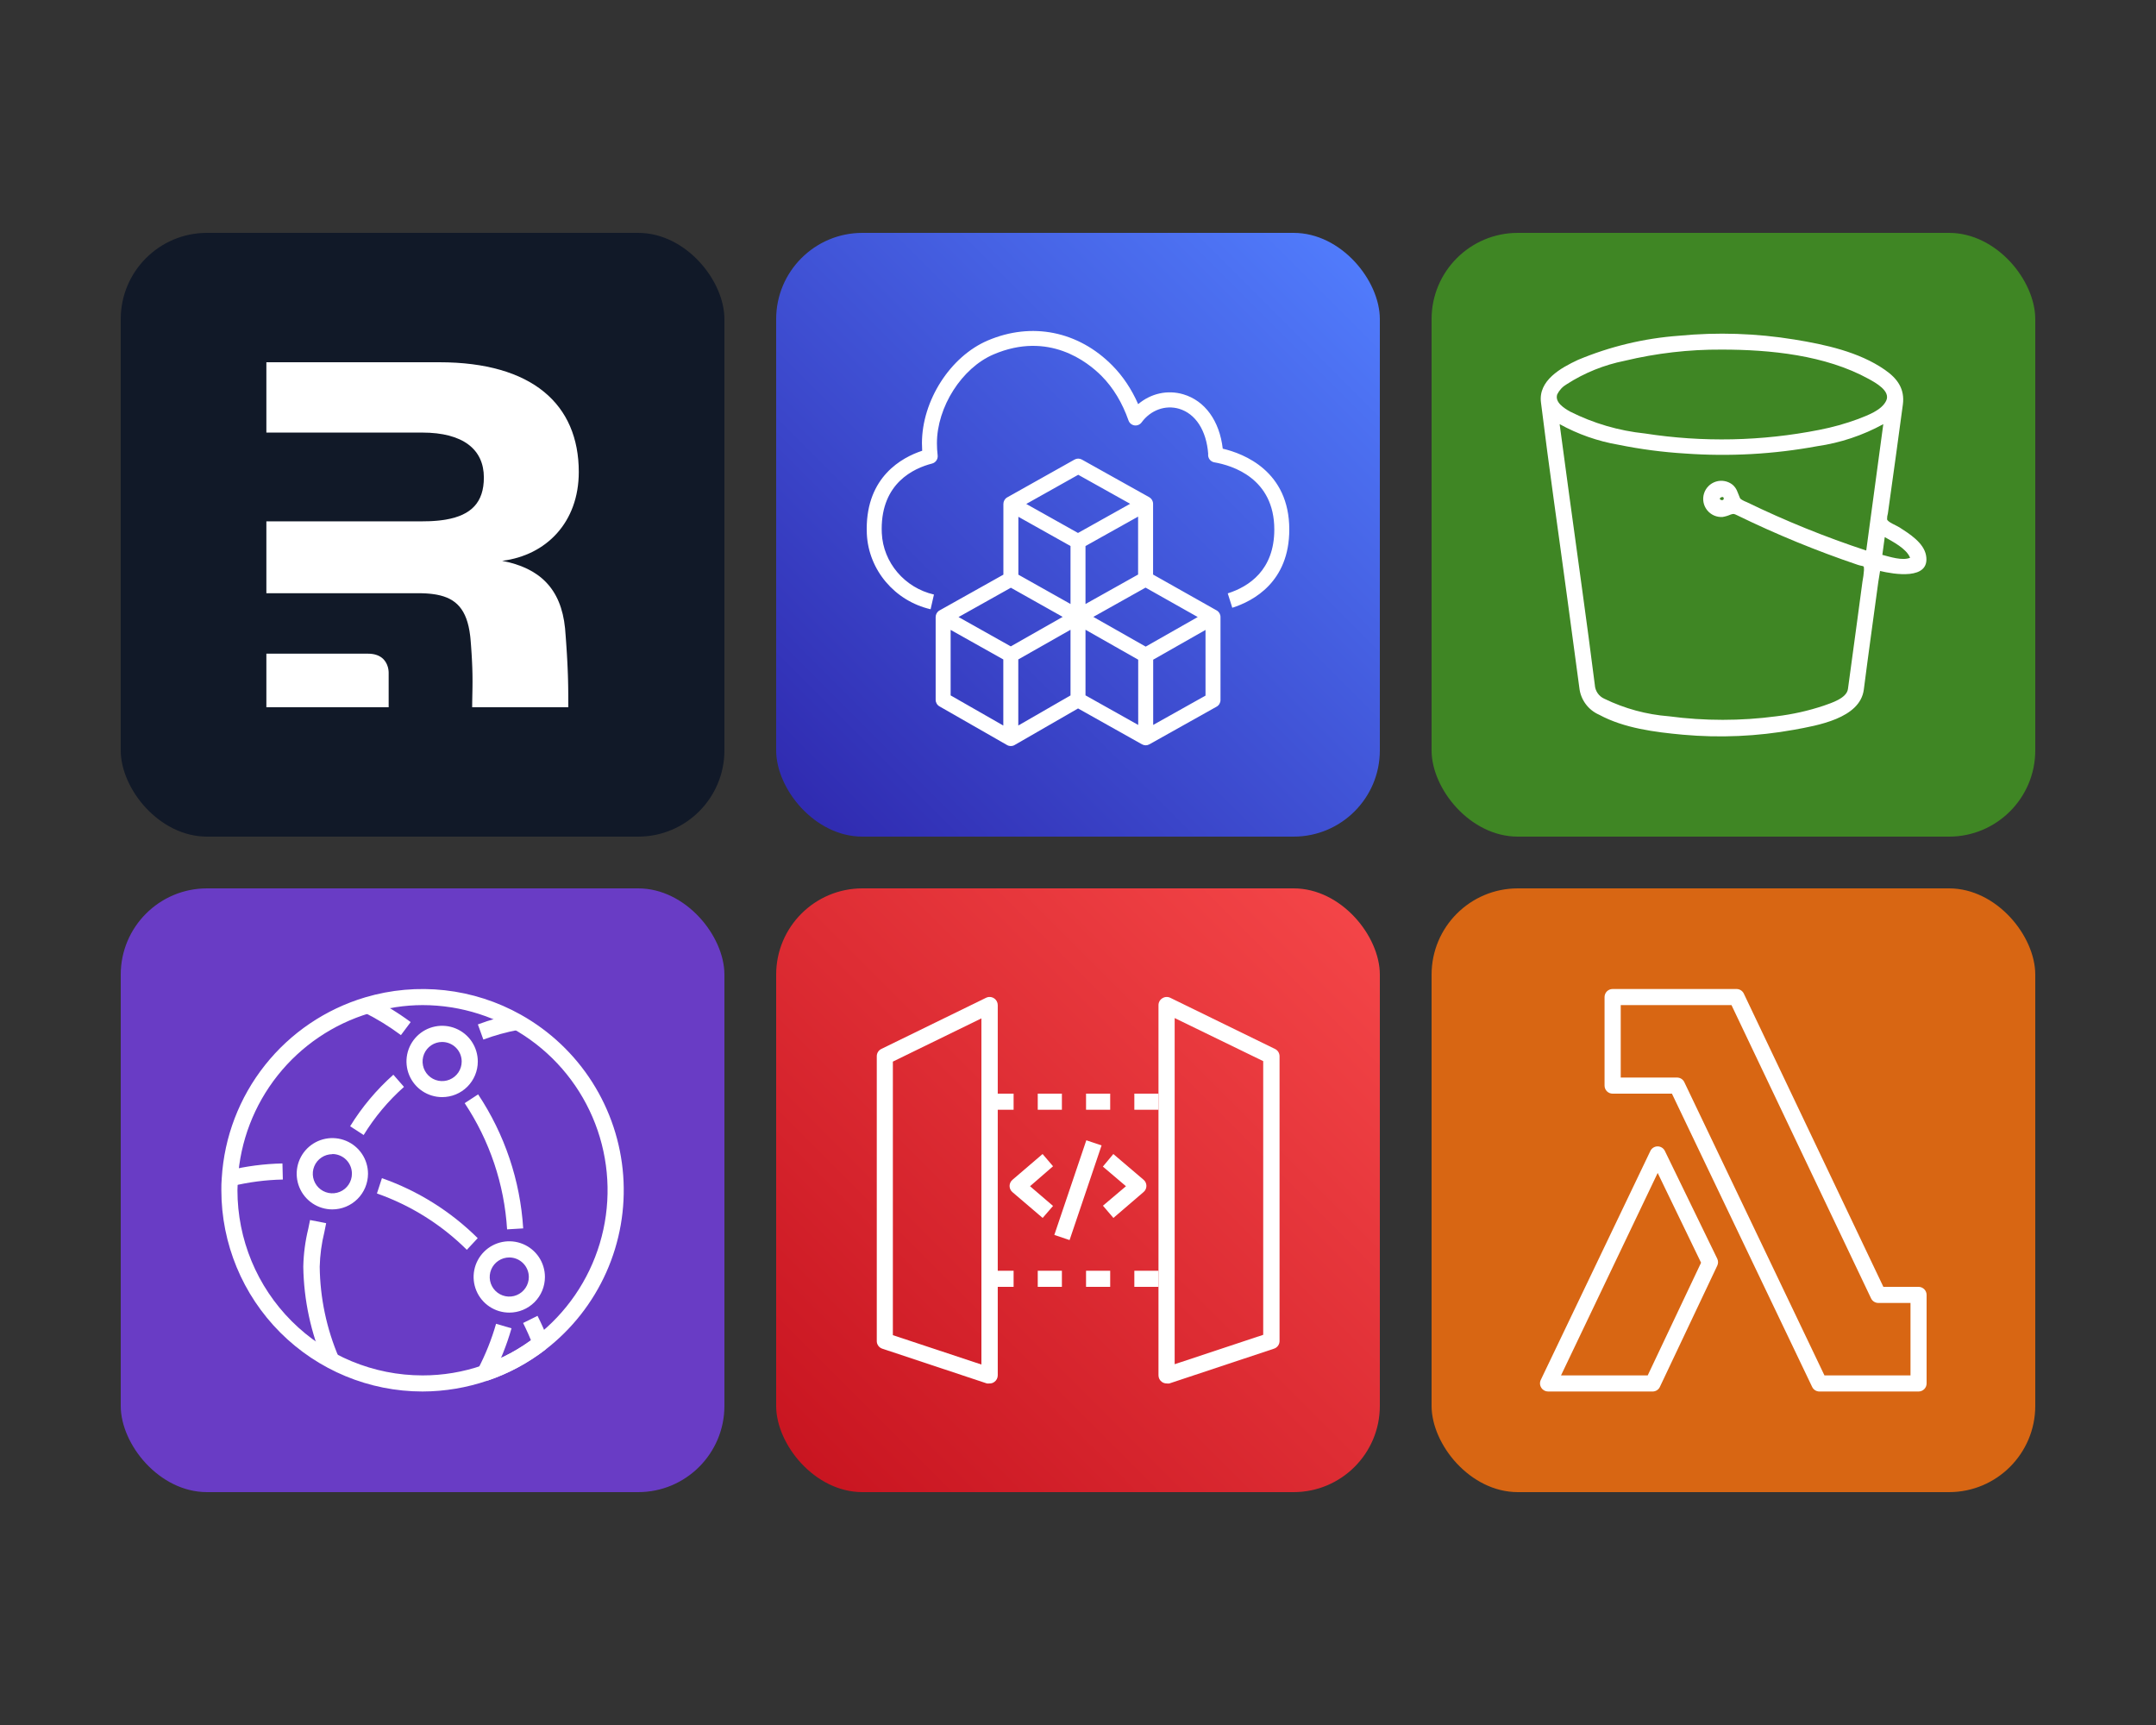
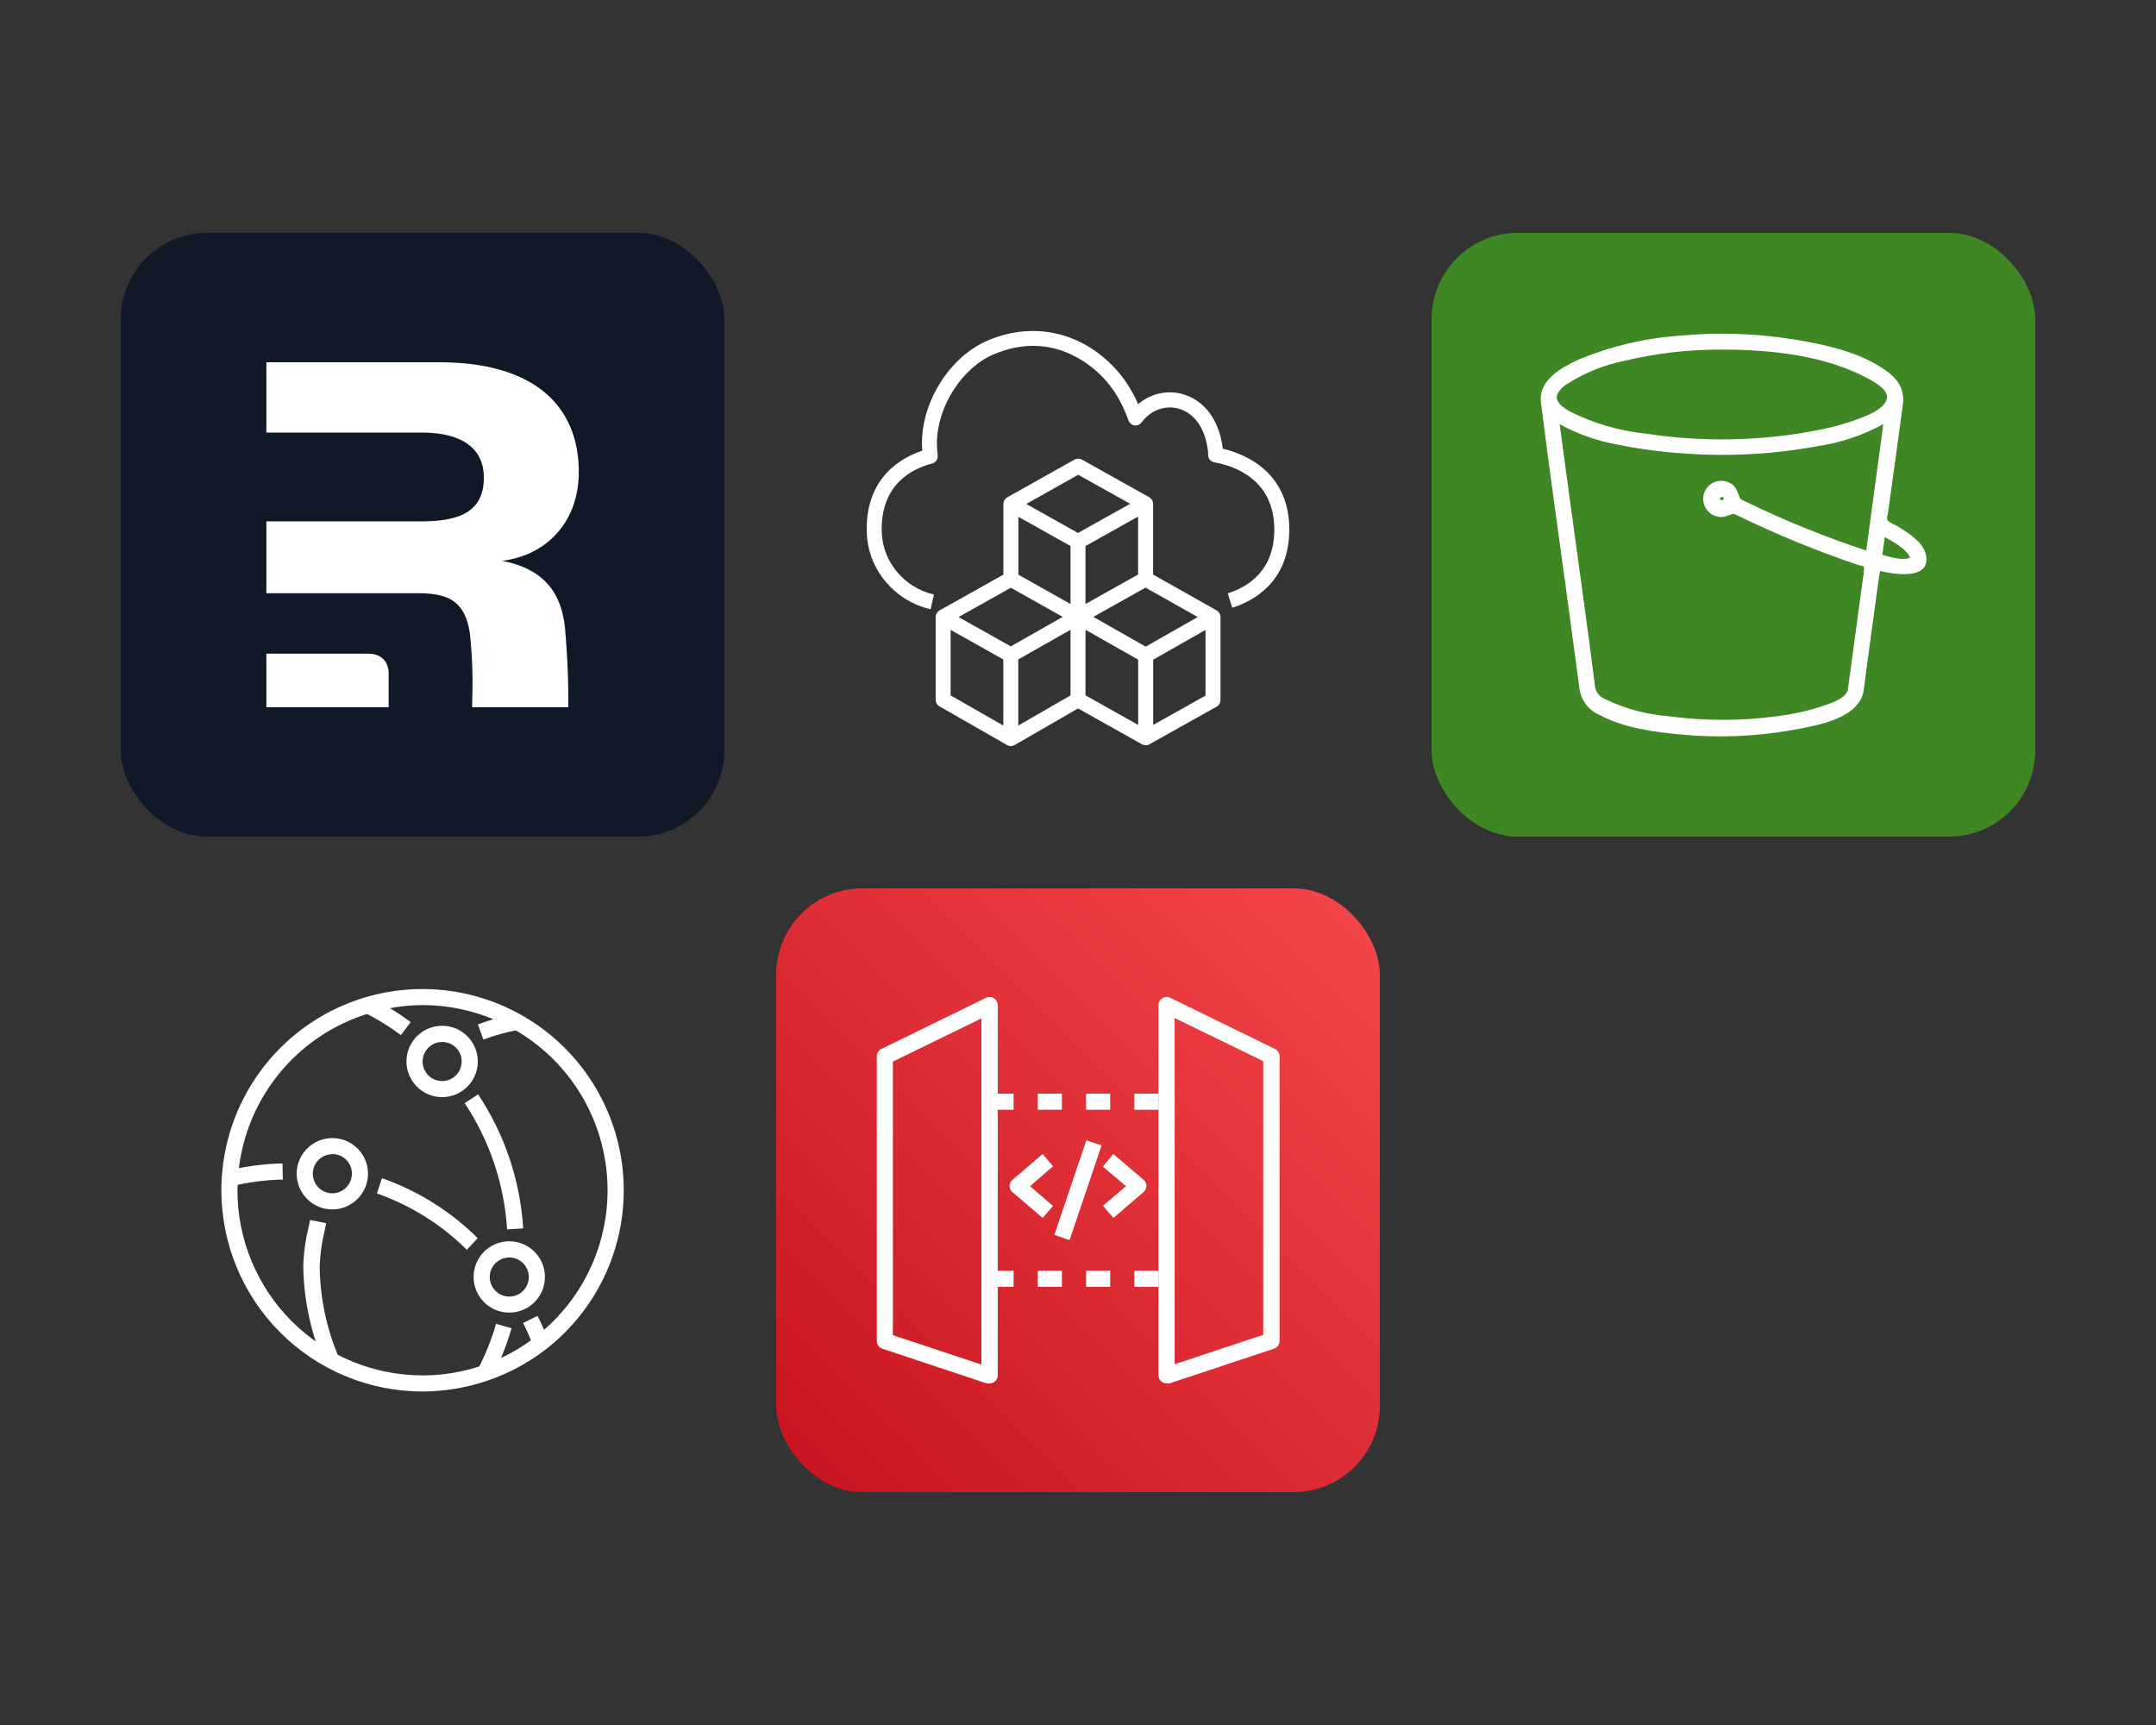
<svg xmlns="http://www.w3.org/2000/svg" width="250" height="200" viewBox="0 0 250 200" fill="none">
  <rect x="0" y="0" width="250" height="200" fill="#333333" stroke="none" />
  <g clip-path="url(#clip0_1758_10436)">
-     <path d="M160 27H90V97H160V27Z" fill="url(#paint0_linear_1758_10436)" />
    <path fill-rule="evenodd" clip-rule="evenodd" d="M149.5 61.392C149.5 67.455 145.358 69.679 142.89 70.466L142.365 68.797C144.827 68.013 147.763 66.093 147.763 61.392C147.763 55.45 142.899 53.966 140.809 53.604C140.342 53.524 140.027 53.082 140.096 52.611C139.89 49.904 138.63 47.957 136.717 47.393C135.128 46.926 133.42 47.546 132.373 48.975C132.182 49.235 131.861 49.367 131.546 49.321C131.228 49.273 130.962 49.052 130.855 48.747C130.133 46.691 129.088 44.962 127.748 43.606C126.103 41.944 121.59 38.37 115.211 41.089C111.528 42.66 108.642 47.186 108.642 51.392C108.642 51.86 108.67 52.331 108.726 52.794C108.777 53.23 108.5 53.637 108.078 53.745C105.896 54.306 102.237 56.034 102.237 61.319C102.237 61.49 102.241 61.658 102.25 61.824C102.413 65.226 104.899 68.148 108.297 68.933L107.908 70.638C103.756 69.678 100.715 66.09 100.515 61.911C100.504 61.72 100.5 61.521 100.5 61.319C100.5 55.275 104.558 53.046 106.933 52.261C106.915 51.971 106.905 51.681 106.905 51.392C106.905 46.455 110.185 41.333 114.535 39.478C119.631 37.303 125.032 38.385 128.977 42.371C130.205 43.612 131.21 45.116 131.977 46.858C133.437 45.622 135.368 45.174 137.204 45.715C139.723 46.456 141.409 48.793 141.785 52.02C144.249 52.6 149.5 54.633 149.5 61.392ZM139.786 80.65L133.718 84.05V76.485L139.786 73.035V80.65ZM124.132 80.628L118.076 84.117V76.455L124.132 73.016V80.628ZM117.205 74.942L111.148 71.542L117.216 68.143L123.225 71.522L117.205 74.942ZM110.231 73.03L116.339 76.459V84.121L110.231 80.626V73.03ZM125.026 55.047L131.047 58.411L125 61.793L119.001 58.429L125.026 55.047ZM126.778 71.524L132.835 68.129L138.882 71.54L132.849 74.97L126.778 71.524ZM125.869 73.015L131.981 76.485V84.05L125.869 80.621V73.015ZM131.969 66.613L125.869 70.031V63.308L131.969 59.897V66.613ZM118.085 59.917L124.132 63.307V70.028L118.085 66.628V59.917ZM141.093 70.782C141.088 70.779 141.083 70.779 141.079 70.776L141.08 70.774L133.706 66.615V58.411C133.706 58.101 133.543 57.815 133.278 57.657C133.271 57.654 133.265 57.652 133.258 57.648L133.259 57.646L125.447 53.282C125.183 53.135 124.863 53.135 124.603 53.282L116.795 57.665L116.795 57.667C116.789 57.67 116.782 57.671 116.776 57.675C116.511 57.832 116.348 58.119 116.348 58.429V66.626L108.94 70.777L108.942 70.779C108.935 70.782 108.928 70.784 108.922 70.787C108.657 70.944 108.494 71.232 108.494 71.541V81.135C108.494 81.45 108.662 81.74 108.933 81.895L116.772 86.382L116.779 86.386V86.385C116.913 86.462 117.06 86.5 117.208 86.5C117.356 86.5 117.506 86.462 117.64 86.385L125.007 82.139L132.427 86.302L132.428 86.3C132.559 86.373 132.703 86.412 132.849 86.412C132.994 86.412 133.14 86.376 133.271 86.302L141.078 81.928C141.353 81.774 141.523 81.481 141.523 81.164V71.538C141.523 71.227 141.36 70.94 141.093 70.782Z" fill="white" />
  </g>
  <g clip-path="url(#clip1_1758_10436)">
-     <path d="M84 103H14V173H84V103Z" fill="#693CC5" />
    <path d="M57.064 159.625L55.403 158.766C56.288 157.082 56.998 155.312 57.522 153.483L59.313 154.006C58.756 155.951 58.003 157.833 57.064 159.625V159.625ZM58.8 142.535C58.477 137.309 56.781 132.261 53.882 127.901L55.44 126.883C58.521 131.513 60.324 136.873 60.667 142.423L58.8 142.535ZM46.489 120.014C45.135 119.003 43.692 118.115 42.178 117.363L43.027 115.702C44.639 116.495 46.176 117.432 47.619 118.502L46.489 120.014Z" fill="white" />
    <path d="M54.133 144.906C51.187 141.98 47.626 139.748 43.708 138.373L44.287 136.6C48.459 138.064 52.253 140.439 55.393 143.553L54.133 144.906Z" fill="white" />
    <path d="M61.824 156.05C61.479 155.117 61.087 154.258 60.657 153.39L62.328 152.56C62.788 153.472 63.203 154.406 63.569 155.36L61.824 156.05Z" fill="white" />
-     <path d="M56.532 160.074L55.935 158.31C58.171 157.556 60.263 156.429 62.123 154.978L63.271 156.452C61.245 158.031 58.967 159.256 56.532 160.074V160.074Z" fill="white" />
    <path d="M26.861 137.533L26.432 135.722C28.502 135.215 30.621 134.937 32.751 134.892L32.797 136.758C30.797 136.799 28.806 137.059 26.861 137.533V137.533Z" fill="white" />
-     <path d="M42.168 131.597L40.6 130.58C41.97 128.355 43.659 126.342 45.612 124.606L46.844 126.016C45.02 127.637 43.444 129.517 42.168 131.597V131.597Z" fill="white" />
    <path d="M56.047 120.528L55.412 118.773C56.817 118.246 58.262 117.834 59.733 117.541L60.079 119.408C58.706 119.668 57.357 120.043 56.047 120.528V120.528Z" fill="white" />
    <path d="M37.567 158.066C36.041 154.526 35.227 150.721 35.168 146.866C35.199 145.381 35.393 143.904 35.747 142.461C35.812 142.134 35.887 141.798 35.952 141.453L37.819 141.817C37.754 142.172 37.679 142.508 37.614 142.844C37.287 144.161 37.106 145.51 37.072 146.866C37.114 150.488 37.869 154.065 39.294 157.394L37.567 158.066Z" fill="white" />
    <path d="M49 161.333C42.812 161.333 36.877 158.875 32.501 154.499C28.125 150.123 25.667 144.188 25.667 138C25.667 137.524 25.667 137.067 25.713 136.591C26.002 131.815 27.751 127.244 30.725 123.496C33.698 119.748 37.752 117.004 42.336 115.637C45.33 114.747 48.471 114.467 51.575 114.813C54.679 115.159 57.682 116.125 60.405 117.653C63.767 119.538 66.61 122.227 68.679 125.478C70.748 128.73 71.98 132.444 72.264 136.287C72.547 140.131 71.875 143.985 70.305 147.506C68.736 151.026 66.319 154.103 63.271 156.461C59.178 159.607 54.163 161.319 49 161.333V161.333ZM49 116.533C46.921 116.54 44.855 116.854 42.868 117.467C38.655 118.724 34.929 121.245 32.195 124.688C29.46 128.132 27.85 132.332 27.58 136.721C27.58 137.16 27.533 137.58 27.533 138C27.533 143.693 29.795 149.153 33.821 153.179C37.847 157.205 43.307 159.467 49 159.467C51.357 159.47 53.698 159.079 55.925 158.309C58.165 157.558 60.261 156.431 62.123 154.977C65.663 152.238 68.258 148.46 69.546 144.172C70.833 139.884 70.747 135.302 69.301 131.065C67.855 126.829 65.121 123.15 61.48 120.544C57.84 117.939 53.477 116.536 49 116.533V116.533Z" fill="white" />
    <path d="M51.268 127.201C50.45 127.201 49.65 126.958 48.97 126.504C48.29 126.049 47.76 125.402 47.447 124.646C47.135 123.89 47.053 123.059 47.213 122.256C47.374 121.454 47.768 120.717 48.348 120.139C48.927 119.561 49.664 119.168 50.467 119.01C51.27 118.851 52.101 118.935 52.857 119.249C53.612 119.563 54.257 120.095 54.71 120.776C55.163 121.457 55.404 122.257 55.403 123.076C55.403 123.618 55.296 124.155 55.088 124.656C54.88 125.158 54.575 125.613 54.191 125.996C53.807 126.379 53.351 126.683 52.849 126.89C52.348 127.096 51.81 127.202 51.268 127.201V127.201ZM51.268 120.808C50.819 120.808 50.381 120.941 50.008 121.19C49.635 121.439 49.344 121.793 49.173 122.208C49.001 122.622 48.956 123.078 49.044 123.518C49.131 123.958 49.347 124.362 49.664 124.679C49.981 124.997 50.386 125.213 50.825 125.3C51.265 125.388 51.721 125.343 52.136 125.171C52.55 124.999 52.904 124.709 53.154 124.336C53.403 123.963 53.536 123.524 53.536 123.076C53.536 122.474 53.297 121.897 52.872 121.472C52.446 121.047 51.87 120.808 51.268 120.808V120.808Z" fill="white" />
    <path d="M38.538 140.221C37.72 140.221 36.92 139.979 36.24 139.525C35.56 139.07 35.031 138.425 34.718 137.669C34.405 136.914 34.323 136.082 34.482 135.28C34.642 134.478 35.036 133.741 35.614 133.163C36.192 132.585 36.929 132.191 37.731 132.032C38.533 131.872 39.364 131.954 40.12 132.267C40.875 132.58 41.521 133.11 41.975 133.79C42.43 134.47 42.672 135.269 42.672 136.087C42.67 137.183 42.233 138.233 41.458 139.008C40.684 139.783 39.633 140.219 38.538 140.221ZM38.538 133.819C38.089 133.819 37.65 133.952 37.278 134.201C36.904 134.45 36.614 134.804 36.442 135.219C36.27 135.633 36.226 136.089 36.313 136.529C36.401 136.969 36.617 137.373 36.934 137.691C37.251 138.008 37.655 138.224 38.095 138.311C38.535 138.399 38.991 138.354 39.405 138.182C39.82 138.011 40.174 137.72 40.423 137.347C40.672 136.974 40.806 136.535 40.806 136.087C40.808 135.787 40.751 135.49 40.638 135.213C40.525 134.936 40.359 134.684 40.148 134.471C39.937 134.258 39.686 134.09 39.41 133.975C39.133 133.859 38.837 133.8 38.538 133.8V133.819Z" fill="white" />
    <path d="M59.062 152.186C58.243 152.188 57.442 151.947 56.761 151.493C56.08 151.04 55.548 150.394 55.234 149.638C54.92 148.882 54.837 148.05 54.996 147.247C55.156 146.444 55.55 145.707 56.129 145.128C56.707 144.549 57.445 144.155 58.248 143.996C59.051 143.837 59.883 143.919 60.639 144.234C61.395 144.548 62.04 145.079 62.494 145.76C62.947 146.442 63.189 147.242 63.187 148.061C63.187 149.155 62.752 150.204 61.978 150.978C61.205 151.752 60.156 152.186 59.062 152.186V152.186ZM59.062 145.793C58.612 145.791 58.173 145.923 57.799 146.171C57.425 146.419 57.133 146.772 56.959 147.187C56.786 147.601 56.74 148.057 56.827 148.498C56.913 148.938 57.128 149.343 57.445 149.661C57.762 149.979 58.166 150.196 58.606 150.285C59.046 150.373 59.503 150.329 59.918 150.157C60.333 149.986 60.688 149.695 60.937 149.322C61.187 148.949 61.32 148.51 61.32 148.061C61.32 147.461 61.083 146.886 60.659 146.461C60.236 146.035 59.661 145.795 59.062 145.793V145.793Z" fill="white" />
  </g>
  <g clip-path="url(#clip2_1758_10436)">
    <path d="M160 103H90V173H160V103Z" fill="url(#paint1_linear_1758_10436)" />
    <path d="M135.276 160.4C135.078 160.4 134.885 160.338 134.725 160.222C134.605 160.136 134.506 160.023 134.438 159.892C134.37 159.76 134.334 159.614 134.333 159.466V116.533C134.334 116.373 134.375 116.217 134.454 116.078C134.532 115.939 134.645 115.823 134.781 115.74C134.919 115.65 135.078 115.599 135.242 115.591C135.406 115.583 135.569 115.618 135.715 115.693L147.848 121.62C148.004 121.696 148.135 121.814 148.227 121.961C148.32 122.107 148.369 122.277 148.371 122.45V155.434C148.381 155.639 148.323 155.841 148.207 156.01C148.09 156.179 147.922 156.304 147.727 156.368L135.593 160.4C135.488 160.415 135.381 160.415 135.276 160.4ZM136.209 118.036V158.169L146.476 154.762V123.029L136.209 118.036Z" fill="white" />
    <path d="M114.733 160.4C114.634 160.413 114.534 160.413 114.435 160.4L102.301 156.368C102.108 156.303 101.941 156.176 101.827 156.008C101.712 155.839 101.656 155.638 101.667 155.434V122.45C101.668 122.277 101.718 122.107 101.81 121.961C101.902 121.814 102.034 121.696 102.189 121.62L114.323 115.693C114.468 115.618 114.632 115.583 114.795 115.591C114.959 115.599 115.118 115.65 115.256 115.74C115.39 115.824 115.501 115.941 115.578 116.079C115.655 116.218 115.695 116.374 115.695 116.533V159.466C115.694 159.614 115.658 159.76 115.59 159.892C115.522 160.023 115.423 160.136 115.303 160.222C115.139 160.346 114.938 160.409 114.733 160.4V160.4ZM103.533 154.8L113.8 158.206V118.073L103.533 123.085V154.8Z" fill="white" />
    <path d="M134.333 128.666H131.533V126.8H134.333V128.666ZM128.733 128.666H125.933V126.8H128.733V128.666ZM123.133 128.666H120.333V126.8H123.133V128.666ZM117.533 128.666H114.733V126.8H117.533V128.666Z" fill="white" />
    <path d="M134.333 149.2H131.533V147.333H134.333V149.2ZM128.733 149.2H125.933V147.333H128.733V149.2ZM123.133 149.2H120.333V147.333H123.133V149.2ZM117.533 149.2H114.733V147.333H117.533V149.2Z" fill="white" />
    <path d="M120.902 141.21L117.393 138.214C117.291 138.127 117.208 138.018 117.152 137.896C117.096 137.773 117.066 137.64 117.066 137.505C117.066 137.37 117.096 137.237 117.152 137.115C117.208 136.992 117.291 136.883 117.393 136.796L120.893 133.8L122.106 135.218L119.437 137.533L122.106 139.82L120.902 141.21Z" fill="white" />
    <path d="M129.106 141.21L127.893 139.792L130.562 137.533L127.884 135.256L129.097 133.8L132.606 136.786C132.709 136.874 132.791 136.983 132.848 137.105C132.904 137.228 132.933 137.361 132.933 137.496C132.933 137.631 132.904 137.764 132.848 137.886C132.791 138.009 132.709 138.118 132.606 138.205L129.106 141.21Z" fill="white" />
    <path d="M125.965 132.206L122.255 143.179L124.023 143.777L127.733 132.804L125.965 132.206Z" fill="white" />
  </g>
  <g clip-path="url(#clip3_1758_10436)">
-     <path d="M236 103H166V173H236V103Z" fill="#D86613" />
+     <path d="M236 103H166V173H236V103" fill="#D86613" />
    <path d="M222.466 161.334H210.968C210.792 161.333 210.62 161.283 210.471 161.189C210.322 161.095 210.203 160.96 210.128 160.802L193.869 126.8H186.99C186.743 126.8 186.506 126.702 186.33 126.527C186.155 126.352 186.057 126.115 186.057 125.867V115.6C186.057 115.353 186.155 115.115 186.33 114.94C186.506 114.765 186.743 114.667 186.99 114.667H201.364C201.54 114.667 201.712 114.718 201.861 114.812C202.009 114.906 202.128 115.04 202.204 115.199L218.388 149.2H222.466C222.714 149.2 222.951 149.299 223.126 149.474C223.301 149.649 223.4 149.886 223.4 150.134V160.4C223.4 160.648 223.301 160.885 223.126 161.06C222.951 161.235 222.714 161.334 222.466 161.334ZM211.556 159.467H221.533V151.067H217.8C217.624 151.066 217.452 151.016 217.303 150.922C217.154 150.828 217.035 150.694 216.96 150.535L200.776 116.534H187.933V124.934H194.466C194.642 124.934 194.815 124.984 194.963 125.078C195.112 125.173 195.231 125.307 195.306 125.466L211.556 159.467Z" fill="white" />
    <path d="M191.648 161.334H179.515C179.356 161.334 179.2 161.294 179.061 161.218C178.922 161.141 178.805 161.03 178.721 160.895C178.632 160.758 178.581 160.599 178.573 160.435C178.565 160.271 178.6 160.108 178.675 159.962L191.368 133.446C191.444 133.287 191.563 133.153 191.711 133.059C191.86 132.965 192.032 132.915 192.208 132.914V132.914C192.383 132.914 192.554 132.963 192.703 133.055C192.851 133.147 192.971 133.28 193.048 133.437L199.124 145.934C199.185 146.061 199.217 146.199 199.217 146.34C199.217 146.481 199.185 146.619 199.124 146.746L192.497 160.746C192.429 160.917 192.312 161.064 192.161 161.168C192.01 161.273 191.832 161.331 191.648 161.334ZM181.008 159.467H191.06L197.248 146.401L192.217 135.994L181.008 159.467Z" fill="white" />
  </g>
  <g clip-path="url(#clip4_1758_10436)">
    <path d="M236 27H166V97H236V27Z" fill="#3F8624" />
    <path d="M223.335 64.389C223.064 62.924 221.403 61.888 220.264 61.151C219.9 60.917 218.901 60.544 218.817 60.217C218.812 59.984 218.843 59.751 218.911 59.527L219.844 52.816C220.115 50.847 220.376 48.877 220.647 46.908C220.889 45.097 220.021 43.884 218.547 42.867C215.541 40.785 211.621 39.945 208.084 39.367C203.648 38.642 199.137 38.495 194.663 38.928C190.639 39.223 186.689 40.169 182.968 41.728C180.971 42.661 178.357 44.117 178.684 46.665C179.617 54.244 180.719 61.804 181.736 69.373C182.203 72.836 182.669 76.299 183.136 79.761C183.211 80.436 183.463 81.078 183.867 81.624C184.27 82.17 184.81 82.599 185.432 82.869C188.325 84.437 191.909 84.885 195.139 85.184C199.432 85.572 203.758 85.38 208 84.615C210.688 84.12 215.691 83.308 216.12 79.948C216.652 75.785 217.24 71.623 217.8 67.469L218.005 66.2C219.527 66.564 223.867 67.339 223.335 64.389ZM199.647 40.533C205.247 40.533 211.659 41.168 216.68 43.931C217.455 44.36 219.256 45.321 218.715 46.46C218.173 47.599 216.493 48.168 215.467 48.579C214.001 49.12 212.493 49.542 210.959 49.839C204.296 51.158 197.454 51.301 190.743 50.259C187.712 49.946 184.764 49.083 182.044 47.711C181.372 47.328 180.261 46.637 180.569 45.723C180.813 45.231 181.196 44.822 181.671 44.547C183.721 43.228 186 42.307 188.391 41.831C192.077 40.946 195.856 40.51 199.647 40.533V40.533ZM214.281 79.873C214.141 80.965 212.34 81.507 211.481 81.815C209.699 82.411 207.86 82.824 205.993 83.047C201.852 83.597 197.656 83.597 193.515 83.047C190.921 82.846 188.388 82.158 186.048 81.021C185.73 80.883 185.456 80.659 185.258 80.373C185.061 80.088 184.946 79.753 184.928 79.407C183.995 72.005 182.931 64.604 181.932 57.203L180.849 49.176C182.971 50.347 185.274 51.155 187.663 51.565C190.221 52.086 192.813 52.426 195.419 52.583C200.533 52.949 205.674 52.664 210.716 51.733C213.403 51.347 215.998 50.481 218.379 49.176L216.4 63.829C211.67 62.271 207.05 60.4 202.568 58.229C202.371 58.154 202.181 58.064 201.999 57.959C201.747 57.772 201.812 57.865 201.691 57.576C201.457 57.044 201.401 56.643 200.907 56.204C200.64 55.99 200.324 55.845 199.988 55.781C199.652 55.716 199.306 55.735 198.979 55.835C198.651 55.936 198.354 56.114 198.111 56.356C197.869 56.597 197.689 56.895 197.588 57.221C197.487 57.548 197.467 57.895 197.53 58.231C197.593 58.567 197.738 58.883 197.951 59.151C198.164 59.418 198.439 59.63 198.753 59.767C199.066 59.904 199.408 59.963 199.749 59.937C200.071 59.884 200.385 59.79 200.683 59.657C201.047 59.545 201.047 59.564 201.429 59.741C205.969 61.955 210.645 63.875 215.429 65.491C216.148 65.724 216.139 65.491 216.139 66.088C216.108 66.543 216.049 66.995 215.961 67.441L215.364 71.893L214.281 79.873ZM199.88 57.8C199.88 58.052 199.525 58.024 199.432 57.865C199.339 57.707 199.88 57.445 199.88 57.8ZM218.267 64.333L218.547 62.271C219.48 62.803 221.067 63.605 221.487 64.669C220.572 65.043 219.125 64.548 218.267 64.333Z" fill="white" />
  </g>
  <rect x="14" y="27" width="70" height="70" rx="10" fill="#111928" />
  <path d="M50.935 42C61.742 42 67.113 46.897 67.113 54.721C67.113 60.572 63.334 64.388 58.228 65.024C62.538 65.851 65.058 68.204 65.522 72.847L65.589 73.701L65.648 74.499L65.698 75.246L65.734 75.809L65.771 76.473L65.791 76.852L65.819 77.454L65.841 78.023L65.853 78.35L65.868 78.874L65.881 79.473L65.885 79.763L65.894 80.601L65.897 81.477L65.897 82H54.752L54.752 81.782L54.756 81.358L54.763 80.945L54.782 79.945L54.787 79.609L54.791 79.084L54.79 78.747L54.787 78.395L54.783 78.118L54.773 77.73L54.76 77.32L54.742 76.883L54.72 76.417L54.706 76.173L54.684 75.791L54.657 75.39L54.617 74.824L54.582 74.374C54.572 74.235 54.56 74.099 54.547 73.967L54.518 73.706C54.15 70.631 52.869 69.374 50.674 68.954L50.489 68.921C50.365 68.9 50.237 68.882 50.107 68.866L49.909 68.844C49.876 68.841 49.842 68.838 49.809 68.834L49.605 68.817L49.396 68.803L49.184 68.793L48.97 68.785L48.751 68.779L48.529 68.777L30.887 68.777V60.445H48.946C49.241 60.445 49.528 60.44 49.804 60.429L50.078 60.416L50.346 60.399L50.608 60.379C50.651 60.375 50.694 60.372 50.737 60.367L50.989 60.342C51.156 60.323 51.318 60.302 51.477 60.278L51.711 60.24C54.641 59.734 56.107 58.253 56.107 55.362C56.107 52.119 53.72 50.153 48.946 50.153H30.887V42H50.935ZM42.671 75.789C44.133 75.789 44.745 76.562 44.963 77.302L44.992 77.408L45.015 77.513L45.031 77.597L45.037 77.638L45.048 77.719L45.057 77.799L45.06 77.838L45.064 77.914L45.066 77.952L45.067 78.025V82H30.887V75.789H42.671Z" fill="white" />
  <defs>
    <linearGradient id="paint0_linear_1758_10436" x1="90" y1="97" x2="160" y2="27" gradientUnits="userSpaceOnUse">
      <stop stop-color="#2E27AD" />
      <stop offset="1" stop-color="#527FFF" />
    </linearGradient>
    <linearGradient id="paint1_linear_1758_10436" x1="75.496" y1="187.504" x2="174.495" y2="88.505" gradientUnits="userSpaceOnUse">
      <stop stop-color="#BD0816" />
      <stop offset="1" stop-color="#FF5252" />
    </linearGradient>
    <clipPath id="clip0_1758_10436">
      <rect x="90" y="27" width="70" height="70" rx="10" fill="white" />
    </clipPath>
    <clipPath id="clip1_1758_10436">
      <rect x="14" y="103" width="70" height="70" rx="10" fill="white" />
    </clipPath>
    <clipPath id="clip2_1758_10436">
      <rect x="90" y="103" width="70" height="70" rx="10" fill="white" />
    </clipPath>
    <clipPath id="clip3_1758_10436">
-       <rect x="166" y="103" width="70" height="70" rx="10" fill="white" />
-     </clipPath>
+       </clipPath>
    <clipPath id="clip4_1758_10436">
      <rect x="166" y="27" width="70" height="70" rx="10" fill="white" />
    </clipPath>
  </defs>
</svg>